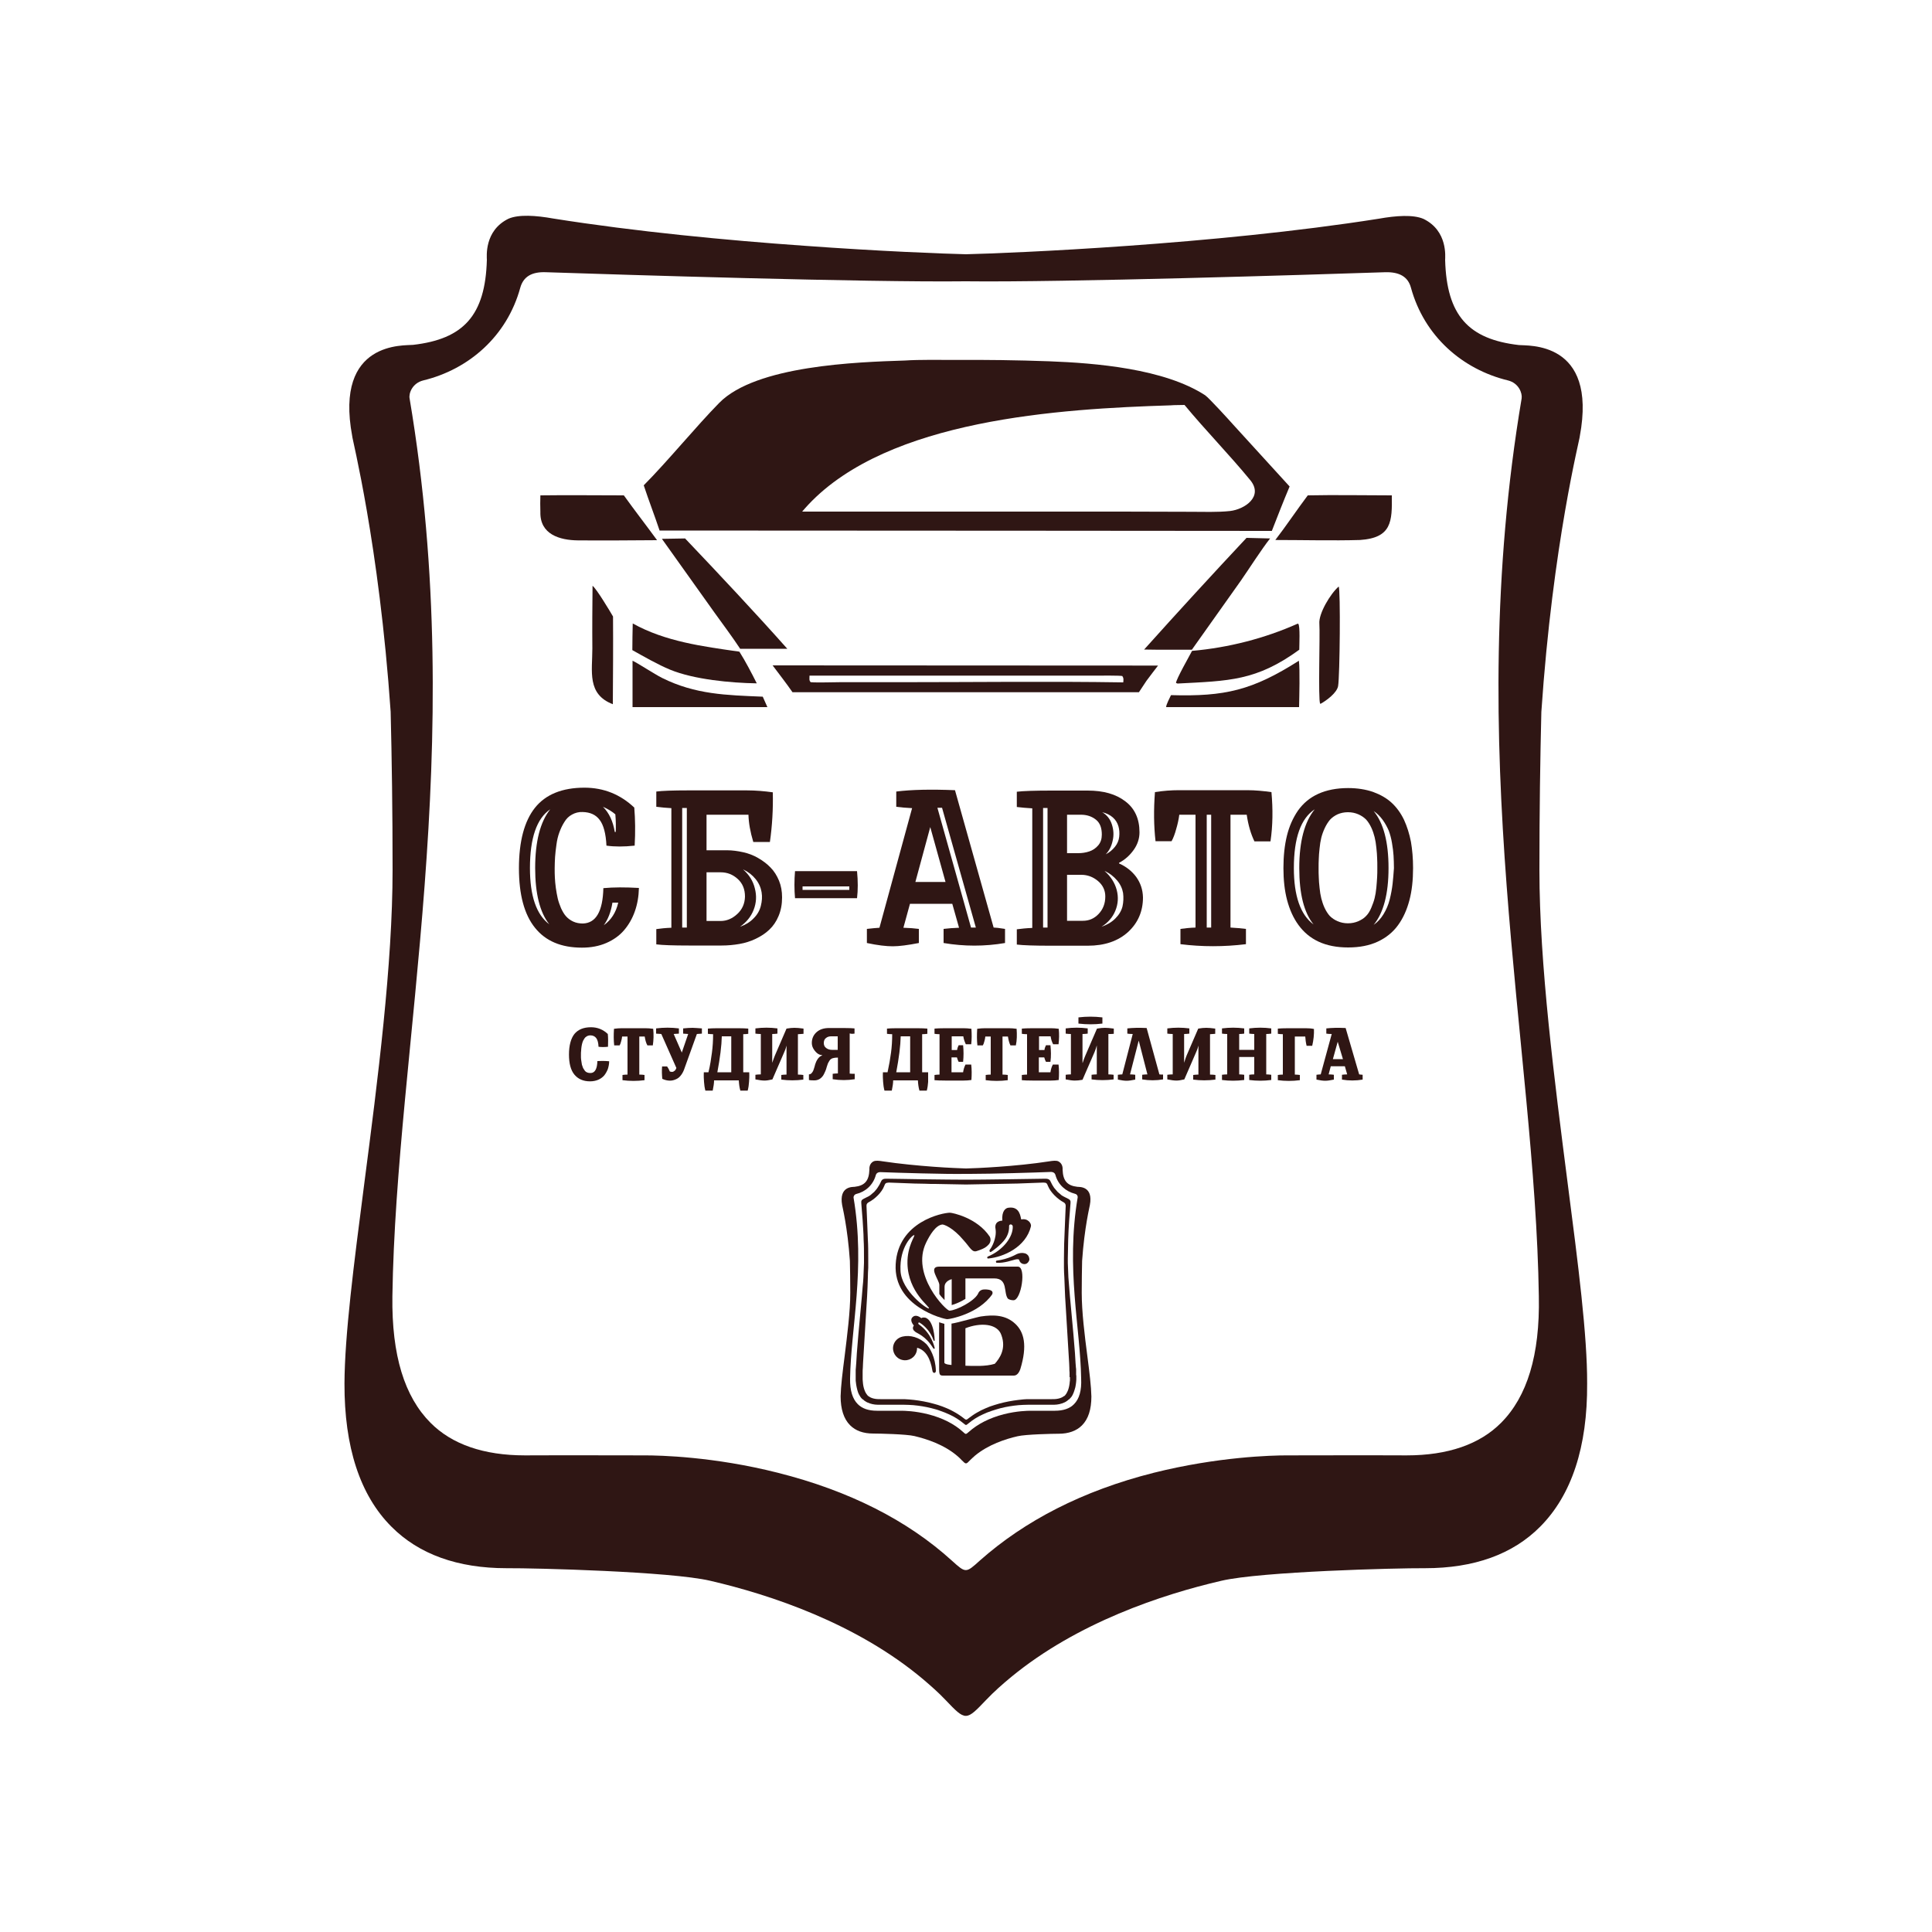
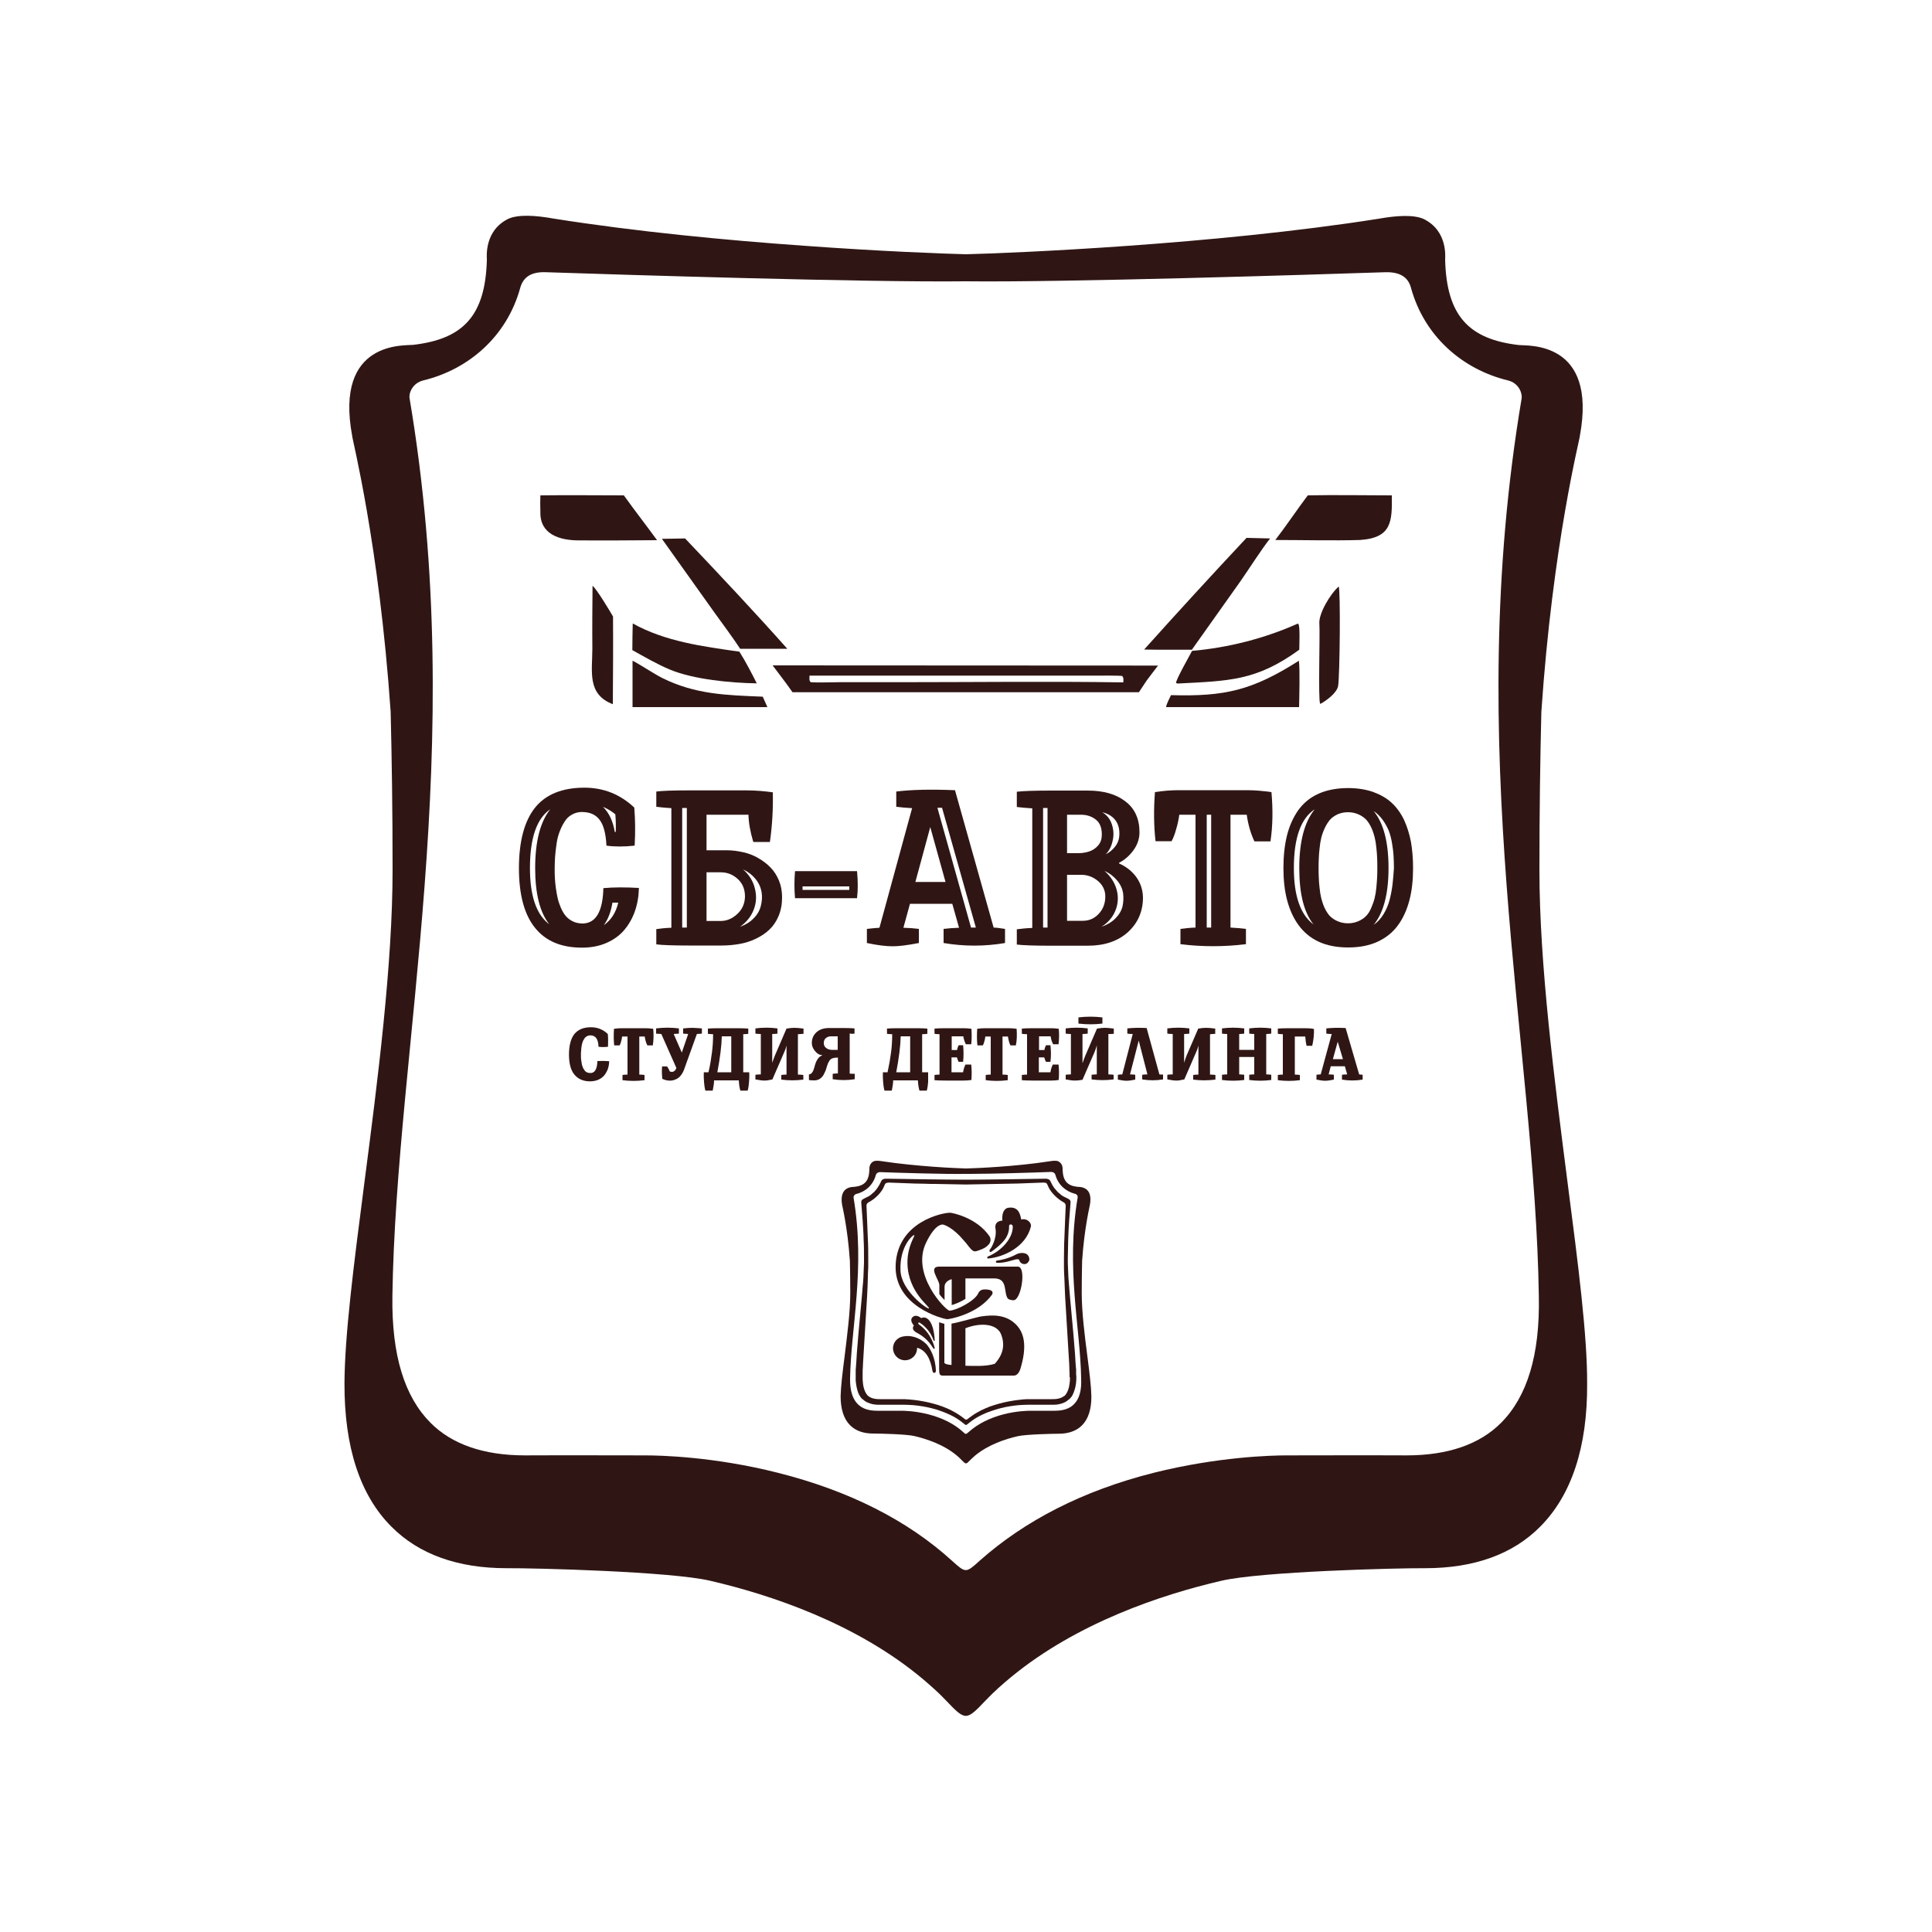
<svg xmlns="http://www.w3.org/2000/svg" version="1.1" id="Слой_1" x="0px" y="0px" viewBox="0 0 1000 1000" style="enable-background:new 0 0 1000 1000;" xml:space="preserve">
  <style type="text/css">
	.st0{fill:#2F1614;}
</style>
  <g>
    <g>
      <path class="st0" d="M309.2,549.2c-0.1,4.1-1.3,6.2-3.6,6.2c-0.6,0-1.2-0.1-1.7-0.3c-0.5-0.2-0.9-0.5-1.2-0.9    c-0.3-0.4-0.6-0.9-0.9-1.4c-0.2-0.6-0.4-1.1-0.6-1.7c-0.1-0.6-0.2-1.2-0.3-1.9c-0.1-0.7-0.2-1.3-0.2-1.8c0-0.5,0-1.1,0-1.6    c0-0.7,0-1.3,0.1-2c0-0.6,0.1-1.3,0.2-2.1c0.1-0.8,0.3-1.5,0.5-2.2c0.2-0.7,0.5-1.2,0.9-1.8c0.3-0.6,0.8-1,1.3-1.3    c0.5-0.3,1.2-0.5,1.9-0.5c1.3,0,2.3,0.5,3,1.4c0.7,0.9,1.1,2.4,1.2,4.5c1.4,0.2,3.1,0.2,4.9,0c0.1-2.4,0.1-4.6-0.1-6.6    c-2.4-2.3-5.3-3.5-8.7-3.5c-3.9,0-6.7,1.2-8.6,3.5c-1.8,2.3-2.8,5.9-2.8,10.6c0,4.6,0.9,8.1,2.8,10.4c1.9,2.3,4.6,3.5,8.1,3.5    c1.6,0,3-0.3,4.2-0.8c1.2-0.5,2.3-1.3,3.1-2.2c0.8-1,1.4-2.1,1.9-3.3c0.4-1.3,0.7-2.6,0.7-4.1C313,549.1,311,549.1,309.2,549.2z" />
      <path class="st0" d="M338.1,532.5c-1.4-0.2-2.8-0.3-4.2-0.3H322c-1.4,0-2.8,0.1-4.2,0.3c-0.2,3.1-0.2,5.9,0.1,8.6h2.8    c0.3-0.5,0.6-1.2,0.8-2.1c0.3-0.9,0.4-1.7,0.5-2.5h2.8v19.7c-1,0-1.9,0.1-2.6,0.2v2.7c3.8,0.5,7.6,0.5,11.4,0v-2.7    c-0.7-0.1-1.6-0.2-2.7-0.2v-19.7h2.8c0.3,1.9,0.7,3.4,1.4,4.6h2.8C338.3,538.4,338.4,535.5,338.1,532.5z" />
      <path class="st0" d="M358.5,532c-1.3,0-3,0.1-4.9,0.3v2.7c0.3,0,0.7,0.1,1.3,0.1c0.6,0,1.1,0.1,1.3,0.1l-3.3,9.6l-4.2-9.6    c0.2,0,0.7-0.1,1.3-0.1s1.1-0.1,1.4-0.1v-2.7c-3.9-0.5-7.9-0.5-11.8,0v2.7c0.3,0,0.8,0.1,1.4,0.1c0.6,0,1.1,0.1,1.3,0.1l7.8,17.6    l-0.1,0.2c-0.2,0.5-0.4,0.9-0.8,1.2c-0.3,0.3-0.7,0.5-1.1,0.6c-0.5,0-0.9,0-1.4-0.2c-0.4-1-0.9-1.9-1.4-2.6h-2.6    c-0.2,2.2-0.1,4.3,0.1,6.4c1.1,0.5,2.1,0.8,3.2,0.9c1.1,0.1,2.1,0,3.2-0.4s2-0.9,2.8-1.8s1.5-2,2-3.3l6.7-18.6    c0.3,0,0.7-0.1,1.3-0.1c0.6,0,1-0.1,1.3-0.1v-2.7C361.4,532.2,359.8,532,358.5,532z" />
      <path class="st0" d="M387.8,555h-3.1v-19.7c1,0,1.9-0.1,2.6-0.2v-2.7c-1.2-0.1-3-0.2-5.4-0.2h-10.4c-2.4,0-4.1,0.1-5.1,0.2v2.7    c0.8,0.1,1.7,0.2,2.7,0.2c0,3.3-0.2,6.5-0.6,9.5c-0.4,3.1-0.9,6.5-1.8,10.2h-2.4c-0.1,1.9,0,3.6,0.1,5c0.1,1.5,0.3,3,0.7,4.5h3.8    c0.4-2,0.7-3.8,0.7-5.3h12.8c0.1,1.8,0.3,3.6,0.8,5.3h3.8c0.4-1.5,0.6-3,0.7-4.5C387.8,558.7,387.9,557,387.8,555z M378.5,555    h-7.2c1.4-7.5,2.2-13.7,2.3-18.6h4.9V555z" />
      <path class="st0" d="M415.9,535.1v-2.7c-2-0.3-3.6-0.4-4.7-0.4c-1.1,0-2.4,0.1-4.1,0.4l-6,13.9c-0.3,0.6-0.7,1.9-1.4,3.8h0v-14.9    c1.1,0,2-0.1,2.7-0.2v-2.7c-3.8-0.5-7.6-0.5-11.4,0v2.7c0.8,0.1,1.7,0.2,2.8,0.2v20.9c-1,0-2,0.1-2.8,0.2v2.4    c2,0.4,3.6,0.6,4.7,0.6c1.1,0,2.4-0.2,4.1-0.6l6.2-14.3c0.4-0.8,0.8-1.9,1.1-3.2h0v15c-1.1,0-2,0.1-2.7,0.2v2.4    c3.8,0.5,7.6,0.5,11.4,0v-2.4c-0.8-0.1-1.7-0.2-2.8-0.2v-20.9C414.1,535.2,415.1,535.2,415.9,535.1z" />
      <path class="st0" d="M442.3,535v-2.7c-1-0.1-2.9-0.2-5.7-0.2h-7.5c-2.7,0-4.8,0.7-6.4,2.1c-1.6,1.4-2.5,3.3-2.5,5.6    c0,0.9,0.2,1.9,0.7,2.8s1.1,1.7,1.9,2.4c0.8,0.7,1.7,1.1,2.7,1.1v0.2c-0.9,0.3-1.7,1-2.3,1.9c-0.6,0.9-1,1.8-1.3,2.8    c0,0.1-0.1,0.4-0.2,0.8c-0.1,0.4-0.2,0.8-0.3,1c-0.1,0.2-0.2,0.5-0.3,0.9c-0.1,0.4-0.3,0.7-0.4,0.9c-0.1,0.2-0.3,0.5-0.5,0.7    c-0.2,0.3-0.4,0.5-0.7,0.6s-0.5,0.2-0.8,0.2v2.9c0.9,0.2,1.9,0.2,2.9,0.2c1,0,1.9-0.3,2.6-0.7c0.5-0.3,0.9-0.7,1.3-1.1    c0.4-0.4,0.7-0.9,1-1.5c0.3-0.6,0.5-1.1,0.7-1.5c0.2-0.5,0.4-1,0.6-1.7c0,0,0,0,0-0.1c0.3-0.9,0.5-1.6,0.7-2.1    c0.2-0.4,0.5-1,0.9-1.6c0.4-0.6,1-1,1.7-1.2c0.7-0.2,1.5-0.3,2.6-0.3v8.2c-1,0-1.9,0.1-2.7,0.2v2.8c3.8,0.6,7.6,0.6,11.4,0v-2.8    c-0.7,0-1.6,0-2.6-0.1v-20.8C440.7,535.2,441.6,535.1,442.3,535z M433.5,543.4h-2.9c-1.1,0-2.1-0.3-2.9-0.9    c-0.9-0.6-1.3-1.5-1.3-2.6c0-1.1,0.3-2,1.1-2.6c0.7-0.6,1.6-0.9,2.6-0.9h3.5V543.4z" />
      <path class="st0" d="M480.4,555h-3.1v-19.7c1,0,1.9-0.1,2.7-0.2v-2.7c-1.2-0.1-3-0.2-5.4-0.2h-10.4c-2.4,0-4.1,0.1-5.1,0.2v2.7    c0.8,0.1,1.7,0.2,2.7,0.2c0,3.3-0.2,6.5-0.6,9.5c-0.4,3.1-1,6.5-1.8,10.2h-2.4c-0.1,1.9,0,3.6,0.1,5c0.1,1.5,0.3,3,0.7,4.5h3.8    c0.4-2,0.7-3.8,0.7-5.3h12.8c0.1,1.8,0.3,3.6,0.8,5.3h3.8c0.4-1.5,0.6-3,0.7-4.5C480.4,558.7,480.4,557,480.4,555z M471.1,555    h-7.2c1.4-7.5,2.2-13.7,2.3-18.6h4.9V555z" />
      <path class="st0" d="M499.8,550.9c-0.7,1.3-1.1,2.7-1.3,4.1h-6v-7.7h2.8c0.3,1.1,0.6,1.8,0.9,2.3h2.3c0.3-2.9,0.3-5.8,0-8.6h-2.3    c-0.4,0.8-0.7,1.6-0.8,2.5h-2.8v-7.1h6c0.2,1.4,0.7,2.8,1.3,4.1h2.8c0.3-2.5,0.3-5.2,0.1-8c-1.4-0.2-2.8-0.3-4.2-0.3h-9.1    c-2.8,0-4.7,0.1-5.8,0.2v2.7c0.7,0.1,1.6,0.2,2.6,0.2v20.9c-1,0-1.9,0.1-2.6,0.2v2.7c1,0.1,3,0.2,5.8,0.2h9.1    c1.5,0,2.9-0.1,4.2-0.3c0.2-2.8,0.2-5.5-0.1-8H499.8z" />
      <path class="st0" d="M526.2,532.5c-1.4-0.2-2.8-0.3-4.2-0.3H510c-1.4,0-2.8,0.1-4.2,0.3c-0.2,3.1-0.2,5.9,0.1,8.6h2.8    c0.3-0.5,0.6-1.2,0.8-2.1c0.3-0.9,0.4-1.7,0.5-2.5h2.8v19.7c-1,0-1.9,0.1-2.6,0.2v2.7c3.8,0.5,7.6,0.5,11.4,0v-2.7    c-0.7-0.1-1.6-0.2-2.7-0.2v-19.7h2.8c0.3,1.9,0.7,3.4,1.3,4.6h2.8C526.4,538.4,526.4,535.5,526.2,532.5z" />
      <path class="st0" d="M545,550.9c-0.7,1.3-1.1,2.7-1.3,4.1h-6v-7.7h2.8c0.3,1.1,0.6,1.8,0.9,2.3h2.3c0.4-2.9,0.3-5.8,0-8.6h-2.3    c-0.4,0.8-0.7,1.6-0.8,2.5h-2.8v-7.1h6c0.2,1.4,0.6,2.8,1.3,4.1h2.8c0.3-2.5,0.4-5.2,0.1-8c-1.4-0.2-2.8-0.3-4.2-0.3h-9.1    c-2.8,0-4.7,0.1-5.8,0.2v2.7c0.7,0.1,1.6,0.2,2.7,0.2v20.9c-1,0-1.9,0.1-2.7,0.2v2.7c1,0.1,3,0.2,5.8,0.2h9.1    c1.5,0,2.9-0.1,4.2-0.3c0.2-2.8,0.2-5.5-0.1-8H545z" />
      <path class="st0" d="M558.2,526.6v3.2c4.2,0.5,8.3,0.5,12.4,0v-3.2C566.4,526.1,562.3,526.1,558.2,526.6z M576.5,535.1v-2.7    c-2-0.3-3.6-0.4-4.6-0.4c-1.1,0-2.4,0.1-4.1,0.4l-6,13.9c-0.5,1.2-1,2.4-1.4,3.8h-0.1v-14.9c1,0,1.9-0.1,2.7-0.2v-2.7    c-3.8-0.5-7.6-0.5-11.4,0v2.7c0.8,0.1,1.6,0.2,2.7,0.2v20.9c-1.1,0-2,0.1-2.7,0.2v2.4c2,0.4,3.6,0.6,4.7,0.6c1.1,0,2.4-0.1,4-0.4    l6.3-14.5c0.4-1,0.8-2.1,1.1-3.3h0v15c-1,0-2,0.1-2.7,0.2v2.4c3.8,0.5,7.6,0.5,11.4,0v-2.4c-0.8-0.1-1.7-0.2-2.7-0.2v-20.9    C574.8,535.2,575.7,535.2,576.5,535.1z" />
      <path class="st0" d="M600.1,556.1l-6.6-24c-4-0.2-7.4-0.1-10,0.2v2.7c0.7,0.1,1.6,0.2,2.8,0.2l-5.4,20.9c-0.6,0-1.4,0.1-2.3,0.2    v2.5c1.9,0.4,3.4,0.6,4.5,0.6s2.6-0.2,4.5-0.6v-2.5c-0.7-0.1-1.6-0.2-2.7-0.2l4.5-17.5l4.5,17.5c-1,0-1.9,0.1-2.7,0.2v2.4    c3.6,0.6,7.2,0.6,10.8,0v-2.5C601.2,556.2,600.5,556.2,600.1,556.1z" />
      <path class="st0" d="M629,535.1v-2.7c-2-0.3-3.6-0.4-4.7-0.4c-1.1,0-2.4,0.1-4.1,0.4l-6,13.9c-0.3,0.6-0.7,1.9-1.3,3.8h0v-14.9    c1,0,1.9-0.1,2.7-0.2v-2.7c-3.8-0.5-7.6-0.5-11.4,0v2.7c0.8,0.1,1.7,0.2,2.8,0.2v20.9c-1,0-2,0.1-2.8,0.2v2.4    c2,0.4,3.6,0.6,4.7,0.6c1.1,0,2.4-0.2,4.1-0.6l6.2-14.3c0.4-0.8,0.8-1.9,1.1-3.2h0v15c-1,0-2,0.1-2.7,0.2v2.4    c3.8,0.5,7.6,0.5,11.5,0v-2.4c-0.8-0.1-1.7-0.2-2.8-0.2v-20.9C627.3,535.2,628.2,535.2,629,535.1z" />
      <path class="st0" d="M658,535v-2.7c-3.8-0.5-7.6-0.5-11.4,0v2.7c0.8,0.1,1.7,0.2,2.6,0.2v8.2h-7.8v-8.2c1,0,1.9-0.1,2.6-0.2v-2.7    c-3.8-0.5-7.6-0.5-11.5,0v2.7c0.8,0.1,1.7,0.2,2.7,0.2v20.9c-1,0-1.9,0.1-2.7,0.2v2.7c3.8,0.5,7.6,0.5,11.5,0v-2.7    c-0.8-0.1-1.7-0.2-2.6-0.2v-9h7.8v9c-1,0-1.9,0.1-2.6,0.2v2.7c3.8,0.5,7.6,0.5,11.4,0v-2.7c-0.8-0.1-1.7-0.2-2.6-0.2v-20.9    C656.3,535.2,657.2,535.1,658,535z" />
      <path class="st0" d="M675.7,532.2h-8.6c-2.8,0-4.6,0.1-5.7,0.2v2.7c0.8,0.1,1.6,0.2,2.6,0.2v20.9c-1,0-1.9,0.1-2.6,0.2v2.7    c3.8,0.5,7.6,0.5,11.4,0v-2.7c-0.8-0.1-1.7-0.2-2.6-0.2v-19.7h5.4c0.1,1.6,0.3,3.2,0.7,4.8h2.9c0.7-3,1-5.9,0.9-8.7    C678.8,532.3,677.3,532.2,675.7,532.2z" />
      <path class="st0" d="M703.5,556.1l-7-24c-4-0.2-7.3-0.1-10,0.2v2.7c0.7,0.1,1.6,0.2,2.8,0.2l-5.7,20.9c-0.6,0-1.3,0.1-2.2,0.2v2.5    c1.9,0.4,3.4,0.6,4.5,0.6c1.1,0,2.6-0.2,4.5-0.6v-2.5c-0.7-0.1-1.6-0.2-2.7-0.2l1.1-4.2h7.3l1.2,4.2c-1,0-1.9,0.1-2.7,0.2v2.5    c3.6,0.6,7.2,0.6,10.7,0v-2.5C704.5,556.2,703.8,556.2,703.5,556.1z M689.9,548.2l2.5-9l2.7,9H689.9z" />
    </g>
    <g>
      <path class="st0" d="M499.7,672.3v-10.6h14.9c7.3,0,4.7,7.5,7.1,10.5c0.8,0.6,2,0.8,2.9,0.8c4,0,6.8-17.4,2.2-17.4h-40.7    c-5.9,0,0.1,6.9,0.1,9.5c0,1.8,0,2.9,0,4.7c0.8,1.2,1.8,2.2,2.7,3.1c0-2.7,0-4.7,0-6.8c0-3.2,3.7-4,3.7-4v13.4    C494.5,675,497.5,673.7,499.7,672.3z" />
      <path class="st0" d="M525.5,685.2c-4.9-4.6-11.1-4.8-17.8-3.8c-1.6,0.2-12.6,3.4-15.2,3.7v21.4c0,0-3.6-0.2-3.7-1.2v-20.1    c-0.7-0.2-1.6-0.4-2.7-0.8c0,7.6-0.1,15.3,0,24.3c0,3.1,0.5,3.3,2.2,3.3h36.5c1.9,0,2.9-2.2,3.3-3.3    C531.9,696.3,530,689.4,525.5,685.2z M514.9,705.9c-4.8,1.5-11.3,1.1-15.2,1c0,0,0-2.7,0-19.4c7.6-3,16.5-2.6,18.6,3.5    C521,698.3,517.2,703.3,514.9,705.9z" />
      <path class="st0" d="M509.6,667.4c-2.6,0-3.2,1.9-3.4,2.3c-2,3.8-11,8.5-14.7,8.7c-1.7,0.2-20.3-18.6-12.1-35.3    c1.8-3.7,4.9-9,8.4-9.3c0.8,0,5.4,1.5,11,8.2c3.3,3.6,4.3,6.5,6.9,5.5c1.2-0.4,4.2-1.3,5.8-3.1c2.1-2,0.8-4.3,0.8-4.3    c-6.6-9.9-19.5-12.4-20.6-12.4c-3.9,0-26.9,4.6-28.1,26.7c-1.2,21.8,24.8,28.4,26.7,28.4c1.4,0,16.2-2.7,23.3-12.9    C513.4,670,515.3,667.4,509.6,667.4z M480.8,677.2c-0.7,0.7-14.3-9.1-14.7-19.5c-0.6-12.4,6.3-18.6,7.1-18.4    c0.7,0.2-3.7,5.6-3.5,14.7C470,668.9,481.6,676.5,480.8,677.2z" />
      <path class="st0" d="M467.2,691.8c-2.3,0.5-4.2,2.2-4.8,4.6c-0.8,3.3,1.2,6.7,4.6,7.5c3.3,0.8,6.7-1.2,7.5-4.6    c0.1-0.6,0.2-1.1,0.2-1.7c4.5,1.2,6.9,5.6,7.9,11.8c0.2,1.7,1.9,1.5,1.8,0c-0.2-6.9-3.1-11.7-4.9-13.7    C475.8,692.1,471,690.9,467.2,691.8z" />
      <path class="st0" d="M531,648.9c-0.2-0.1-2.1-0.9-4.7,0.2c-0.1,0-4.2,2.6-10.4,3.4c-0.6,0.1-0.5,1.1,0,1.1    c3.8,0.3,8.3-1.4,9.7-1.7c1-0.2,1.8-0.2,1.9,0.2c0,0.2,0.1,0.4,0.2,0.5c0.4,1.2,1.5,1.5,1.8,1.6c2.2,0.6,3.2-1.5,3.3-2.2    C532.8,651.6,532.8,649.8,531,648.9z" />
      <path class="st0" d="M528.6,631.2c-0.4-0.9-0.5-6.9-6.5-6.1c-1.6,0.1-3.7,1.7-3.3,6.7c0,0-4.4-0.1-3.5,4.4    c0.7,4.7-2.1,9.6-2.8,10.4c-0.7,0.7-0.2,1.7,0.4,1.4c0.6-0.3,5.3-3.7,7.4-6.7c1.3-1.9,2.1-4.1,2-6.7c0-1.2,1.8-1.1,1.9,0.2    c0.2,5.3-4.8,12.2-12.9,15.6c-0.5,0.2-0.4,1.1,0.2,1c7.9-0.7,19.5-5.9,22.1-16.6C534,633.2,531.9,630.4,528.6,631.2z" />
      <path class="st0" d="M476,684.6c3.1,1.9,5.9,5.3,7.1,8.9c0.2,0.8,0.7,0.5,0.7,0.3c0-0.8-0.4-10-4.6-11.7c-0.3-0.1-1.7-0.4-2.3,0.2    c-0.2-0.1-2.8-2.5-4.7-0.4c-1.4,1.5,0.4,3.7,0.8,4.2c-1.1,1.5-0.1,2.6,0.7,3.2c1,0.9,5.3,2,9.3,8.5c0.4,0.6,0.9,0.3,0.8-0.1    c-0.1-0.2-1.4-7.4-8.2-12.2C475,685.1,475.4,684.2,476,684.6z" />
      <path class="st0" d="M562.8,701.8c-1.4-10.7-2.9-22.8-2.9-32.7c0-6.2,0.1-11.6,0.2-16.5c1.2-17.4,4-28.5,4-28.8    c1.9-10-5.5-9.4-6.4-9.5c-5.3-0.6-7.5-3.1-7.7-8.9c0-0.3,0.3-3-2.2-4.3c-1.1-0.5-2.9-0.3-4.7,0c-17.3,2.7-38.2,3.6-43.1,3.7h0    c-2.4-0.1-8.9-0.3-16.9-0.9c-8-0.6-17.6-1.5-26.2-2.8c-1.8-0.3-3.6-0.5-4.7,0c-2.5,1.2-2.2,4-2.2,4.3c-0.2,5.8-2.4,8.3-7.7,8.9    c-0.8,0.1-8.2-0.5-6.4,9.5c0,0.3,2.8,11.3,4,28.8c0.1,4.9,0.2,10.3,0.2,16.5c0,9.9-1.6,22-2.9,32.7c-1.1,8.5-2,15.9-2.1,20.9    c0,6.6,1.6,11.7,4.9,15c2.9,2.9,6.9,4.3,12,4.3h0.1c2.9,0,17.1,0.3,21.2,1.3c6.3,1.5,15.3,4.4,22.2,10.3c0.8,0.7,1.6,1.4,2.3,2.2    c2.2,2.2,2.2,2.2,4.3,0c0.8-0.8,1.7-1.6,2.6-2.4c6.9-5.7,15.8-8.6,22-10c4.1-1,18.3-1.3,21.2-1.3h0.1c5.1,0,9.2-1.5,12-4.3    c3.3-3.3,4.9-8.3,4.9-15C564.8,717.7,563.9,710.3,562.8,701.8z M555.9,726.8c-2.2,2.3-5.6,3.4-9.9,3.4h0c-3,0-11.8,0-12.2,0h-0.3    c-1.6,0-7.2,0.1-13.9,1.8c-7.4,1.9-13.5,5-18.2,9.2c-1.5,1.3-1.5,1.3-2.9,0c-4.6-4.2-10.7-7.3-18.2-9.2    c-6.7-1.7-12.3-1.8-13.9-1.8h-0.3c-0.4,0-9.2,0-12.2,0h0c-4.3,0-7.6-1.1-9.9-3.4c-2.7-2.7-4.1-7-4-13.2c0.4-26.2,8-57,1.8-93.7    c-0.1-0.5,0.3-1.6,1.4-1.9c4.7-1.1,8.7-4.6,10.1-9.7c0.3-1.1,1.2-1.7,2.7-1.6c7.9,0.3,33.4,1.1,43.8,0.9h0c0.7,0,1.5,0,2.3,0    c11.4,0,34.1-0.7,41.5-1c1.5-0.1,2.4,0.5,2.7,1.6c1.4,5.1,5.4,8.5,10.1,9.7c1.2,0.3,1.5,1.3,1.4,1.9c-6.2,36.7,1.4,67.6,1.8,93.7    C559.9,719.8,558.6,724.1,555.9,726.8z" />
      <path class="st0" d="M557,711.6l0-1.3l0-1.2c0-0.4,0-0.8-0.1-1.2l-0.2-2.5c-0.1-1.7-0.2-3.3-0.3-5c-0.1-1.7-0.3-3.3-0.4-4.9    l-0.4-4.9l-0.9-9.8l-0.9-9.8c-0.1-1.6-0.3-3.3-0.4-4.9c-0.1-1.6-0.3-3.3-0.4-4.9c0-0.8-0.1-1.6-0.1-2.5s-0.1-1.6-0.1-2.5l-0.1-2.5    l0-0.6l0-0.3v-0.3l0-1.2c0.1-3.3,0.1-6.6,0.2-9.9c0.1-1.6,0.1-3.3,0.2-4.9l0.3-4.9l0.2-2.5l0.2-2.5c0.1-1.3,0.2-2.6,0.3-3.9    c0.1-1.1-0.1-1.7-1.4-2.3c-0.2-0.1-0.8-0.4-0.8-0.4l-0.8-0.4l-0.8-0.4l-0.8-0.5l-0.7-0.6l-0.7-0.6l-0.7-0.6l-0.6-0.7l-0.6-0.7    l-0.6-0.7l-0.5-0.8l-0.5-0.8l-0.4-0.8c0,0-0.3-0.6-0.4-0.8c-0.6-1.5-1.9-1.5-3-1.5c-6.9,0.1-31.8,0.5-40.9,0.5h0    c-4.6,0-13.1-0.1-21.3-0.2c-8.2-0.1-16.2-0.3-19.6-0.3c-1.2,0-2.4,0-3,1.5c-0.1,0.2-0.4,0.8-0.4,0.8l-0.4,0.8l-0.5,0.8l-0.5,0.8    l-0.5,0.7l-0.6,0.7l-0.6,0.7l-0.7,0.6l-0.7,0.6l-0.7,0.6l-0.8,0.5l-0.8,0.4l-0.8,0.4c0,0-0.6,0.3-0.8,0.4    c-1.3,0.6-1.5,1.2-1.4,2.3c0.1,1.3,0.2,2.6,0.3,3.9l0.2,2.5l0.2,2.5l0.3,4.9c0.1,1.6,0.2,3.3,0.2,4.9c0.2,3.3,0.2,6.6,0.2,9.9    l0,1.2c0,0.1,0,0.2,0,0.3l0,0.3l0,0.6l-0.1,2.5c0,0.8-0.1,1.6-0.1,2.5s-0.1,1.6-0.1,2.5c-0.1,1.6-0.2,3.3-0.4,4.9    c-0.1,1.6-0.3,3.3-0.4,4.9l-0.9,9.8l-0.9,9.8l-0.4,4.9c-0.1,1.7-0.3,3.3-0.4,4.9c-0.1,1.6-0.2,3.3-0.3,5l-0.2,2.5    c0,0.4-0.1,0.8-0.1,1.2l0,1.2l0,1.3l0,0.6v0.3l0,0.3c0,0.4,0,0.8,0,1.3c0,0.4,0,0.9,0.1,1.3c0.1,0.9,0.2,1.8,0.4,2.6    c0.2,0.9,0.4,1.8,0.7,2.6c0.3,0.9,0.8,1.7,1.3,2.5c0.3,0.4,0.6,0.8,1,1.1l0,0c0,0,0,0,0.1,0.1l0.1,0l0.1,0.1    c0.1,0.1,0.1,0.1,0.3,0.2l0.3,0.3c0.1,0.1,0.2,0.2,0.3,0.2c0.8,0.6,1.7,1,2.6,1.3c0.9,0.3,1.8,0.5,2.7,0.6s1.8,0.1,2.7,0.1l2.5,0    l4.9,0l4.9,0c1.6,0,3.2,0.1,4.8,0.2c3.2,0.3,6.4,0.8,9.5,1.6c1.6,0.4,3.1,0.8,4.6,1.4c1.5,0.5,3,1.1,4.5,1.8    c2.7,1.2,5.2,2.8,7.5,4.7c1.2,1,1.2,1,2.4,0c2.3-1.9,4.8-3.5,7.5-4.7c1.5-0.7,2.9-1.3,4.5-1.8c1.5-0.5,3.1-1,4.6-1.4    c3.1-0.8,6.3-1.3,9.5-1.6c1.6-0.1,3.2-0.2,4.8-0.2l4.9,0l4.9,0l2.5,0c0.9,0,1.8,0,2.6-0.1c0.9-0.1,1.8-0.3,2.7-0.6    c0.9-0.3,1.8-0.7,2.6-1.3c0.1-0.1,0.2-0.2,0.3-0.2l0.3-0.3c0.1-0.1,0.2-0.2,0.3-0.2l0.1-0.1l0.1,0c0.1-0.1,0,0,0.1-0.1l0,0    c0.4-0.4,0.7-0.8,1-1.1c0.6-0.8,1-1.7,1.3-2.5c0.3-0.9,0.6-1.8,0.8-2.6c0.2-0.9,0.3-1.8,0.4-2.6c0-0.4,0.1-0.9,0.1-1.3    c0-0.4,0-0.9,0-1.3v-0.7L557,711.6z M553.8,712.8c0,0.4,0,0.8,0,1.2c0,0.4,0,0.8-0.1,1.2c-0.1,1.5-0.4,3-0.9,4.4    c-0.3,0.7-0.6,1.3-0.9,1.8c-0.2,0.3-0.4,0.5-0.6,0.8l0,0c0,0,0,0,0,0l0,0l-0.1,0.1c-0.1,0.1-0.2,0.2-0.2,0.2l-0.2,0.1    c-0.1,0-0.1,0.1-0.2,0.1c-1,0.8-2.4,1.2-3.8,1.4c-0.7,0.1-1.5,0.1-2.3,0.1l-2.5,0l-4.9,0l-4.9,0c-1.7,0-3.4,0.2-5.1,0.4    c-3.3,0.4-6.6,1-9.9,1.9c-1.6,0.4-3.2,1-4.8,1.5c-1.6,0.6-3.1,1.3-4.6,2c-1.5,0.8-3,1.6-4.4,2.6c-0.6,0.4-1.2,0.9-1.8,1.3    c-1.5,1.2-1.5,1.2-3,0c-0.6-0.5-1.2-0.9-1.8-1.3c-1.4-1-2.9-1.8-4.4-2.6c-1.5-0.8-3.1-1.4-4.6-2c-1.6-0.6-3.2-1.1-4.8-1.5    c-3.2-0.9-6.6-1.5-9.9-1.9c-1.7-0.2-3.3-0.3-5-0.4l-5,0l-4.9,0l-2.5,0c-0.8,0-1.5,0-2.3-0.1c-1.5-0.2-2.8-0.6-3.8-1.4    c-0.1,0-0.1-0.1-0.2-0.1l-0.1-0.1c-0.1,0-0.1-0.1-0.2-0.2l-0.1-0.1l0,0c0,0,0,0,0,0l0,0c-0.2-0.2-0.4-0.5-0.6-0.8    c-0.4-0.6-0.7-1.2-0.9-1.8c-0.5-1.3-0.8-2.8-0.9-4.4c0-0.4-0.1-0.8-0.1-1.2c0-0.4,0-0.8,0-1.2v-0.6l0-0.6l0-1.2    c0-0.8,0-1.6,0.1-2.4l0.1-2.4c0.1-1.6,0.2-3.3,0.3-4.9c0.2-3.3,0.4-6.6,0.6-9.9l0.6-9.9c0.1-1.7,0.2-3.3,0.3-4.9    c0.1-1.7,0.2-3.3,0.3-4.9c0.2-3.3,0.3-6.6,0.4-9.9c0-1.7,0.1-3.3,0.2-5l0-2.5l0-0.6l0-0.3v-0.3l0-1.2c0-3.3,0-6.6-0.2-9.9    c-0.1-1.7-0.1-3.3-0.2-5l-0.2-5c-0.1-2.4-0.2-4.7-0.3-7.1c0-0.5-0.1-1.3,1.1-2c3.1-1.6,6.8-5,8.1-8.5c0.5-1.3,0.7-1.6,2.4-1.7    c0.7,0,2.7,0.1,2.7,0.1l5.3,0.2l5.3,0.2l5.3,0.1c1.8,0.1,3.6,0.1,5.3,0.1l5.3,0.1l10.7,0.2h0l10.7-0.2l5.3-0.1    c1.8,0,3.6-0.1,5.3-0.1l5.3-0.1l5.3-0.2l5.4-0.2c0,0,2-0.1,2.7-0.1c1.7,0,1.9,0.4,2.4,1.7c1.4,3.5,5.1,6.9,8.1,8.5    c1.1,0.6,1.1,1.5,1.1,2c-0.1,2.4-0.2,4.7-0.3,7.1l-0.2,5c-0.1,1.7-0.1,3.3-0.2,5c-0.2,3.3-0.1,6.6-0.2,9.9l0,1.2v0.3l0,0.3l0,0.6    l0,2.5c0,1.6,0.1,3.3,0.2,5c0.1,3.3,0.3,6.6,0.4,9.9c0.1,1.6,0.2,3.3,0.3,4.9c0.1,1.6,0.2,3.3,0.3,4.9l0.6,9.9    c0.2,3.3,0.4,6.6,0.6,9.9c0.1,1.6,0.2,3.3,0.3,4.9l0.1,2.4c0,0.8,0,1.6,0.1,2.4l0,1.2l0,0.6V712.8z" />
    </g>
    <g>
      <path class="st0" d="M312.3,459.7c-0.3,12-3.8,18.1-10.6,18.3c-1.8,0-3.5-0.3-5-1s-2.7-1.6-3.7-2.7c-1-1.1-1.8-2.5-2.6-4.2    c-0.7-1.7-1.3-3.3-1.7-5c-0.4-1.7-0.7-3.5-1-5.5c-0.3-2-0.4-3.8-0.5-5.3c-0.1-1.5-0.1-3.2-0.1-4.9c0-2,0.1-3.9,0.2-5.8    c0.1-1.9,0.4-4,0.7-6.3c0.3-2.4,0.8-4.5,1.5-6.4c0.7-1.9,1.5-3.7,2.6-5.4c1-1.7,2.3-3,4-3.9c1.6-0.9,3.5-1.4,5.5-1.3    c3.9,0.1,6.8,1.4,8.8,4.1c2,2.6,3.2,7.1,3.5,13.3c4.2,0.6,9.1,0.6,14.6,0c0.4-7.1,0.3-13.7-0.2-19.7c-7.2-6.8-15.8-10.3-25.8-10.3    c-11.5,0-20.1,3.5-25.6,10.4c-5.5,6.9-8.3,17.4-8.3,31.3c0,13.7,2.8,24,8.3,30.8c5.5,6.9,13.6,10.3,24.3,10.3    c4.7,0,8.9-0.8,12.6-2.4c3.7-1.6,6.8-3.8,9.2-6.6c2.4-2.8,4.3-6.1,5.6-9.8c1.3-3.7,2-7.7,2.1-12.1    C323.7,459.2,317.6,459.2,312.3,459.7z M318.5,421.5c0.3,3.4,0.3,6.4,0.2,9.1h-0.5c-0.9-5.5-2.9-9.8-6.1-13    C314.8,418.8,316.9,420.1,318.5,421.5z M284.3,478.4c-6.7-5-10-14.7-10-29.1c0-15.5,3.5-25.7,10.5-30.4    c-5.2,6.5-7.8,16.7-7.8,30.4C277,462.5,279.4,472.2,284.3,478.4z M312.5,478.9c2.2-3,3.7-6.8,4.5-11.7h3    C318.8,472.4,316.3,476.2,312.5,478.9z" />
      <path class="st0" d="M403.2,455.8c-1.1-2.6-2.5-4.9-4.4-6.8c-1.8-1.9-4-3.5-6.4-4.9s-5-2.4-7.8-3c-2.7-0.6-5.5-1-8.3-1h-10.6    v-18.4h21.7c0.1,4.1,0.9,8.8,2.5,14.1h8.6c1.2-8.4,1.7-17,1.5-25.7c-4.3-0.6-8.8-1-13.5-1h-30.1c-8.1,0-13.7,0.2-16.7,0.6v7.9    c2.1,0.3,4.8,0.5,7.8,0.7v61.9c-3,0.1-5.7,0.4-7.8,0.7v7.9c3.1,0.4,8.7,0.6,16.8,0.6h17c3.2,0,6.3-0.3,9.2-0.8    c2.9-0.5,5.8-1.4,8.5-2.7c2.7-1.3,5-2.8,7-4.7c2-1.9,3.6-4.2,4.8-7.1c1.2-2.9,1.8-6,1.8-9.6C404.8,461.3,404.3,458.5,403.2,455.8z     M355.5,480.1h-2.4v-61.9h2.4V480.1z M381.6,473.1c-2.6,2.4-5.5,3.6-8.6,3.6h-7.3v-25.2h7.3c3.5,0,6.4,1.2,8.9,3.5    c2.5,2.3,3.7,5.3,3.7,9.1C385.5,467.7,384.2,470.7,381.6,473.1z M393.8,468.9c-0.6,2.4-1.8,4.5-3.7,6.4c-1.9,2-4.3,3.4-7.1,4.4    c3.3-2.3,5.7-5.2,7.1-8.8c1.4-3.6,1.6-7.3,0.6-11.1c-0.9-3.8-3-7.1-6.1-9.8c2.6,1.2,4.8,2.9,6.5,5c1.7,2.1,2.7,4.4,3.1,6.8    S394.4,466.5,393.8,468.9z" />
      <path class="st0" d="M443.6,450.9h-32.1c-0.4,4.8-0.4,9.5,0,14h32.1C444.1,460.7,444.1,456.1,443.6,450.9z M439.6,460.6h-24.2    v-1.8h24.2V460.6z" />
      <path class="st0" d="M514.3,480.1l-20-71.1c-12.4-0.5-22.5-0.3-30.4,0.7v7.9c2.1,0.3,4.9,0.5,8.2,0.7l-16.9,61.9    c-1.7,0.1-3.8,0.3-6.5,0.6v7.3c5.6,1.2,10.1,1.7,13.4,1.7c3.3,0,7.8-0.6,13.5-1.7v-7.3c-2.2-0.3-4.9-0.5-8-0.6l3.4-12.4h21.9    l3.5,12.4c-2.9,0.1-5.6,0.3-8,0.6v7.3c10.6,1.8,21.3,1.8,31.8,0v-7.3C517.1,480.3,515.2,480.1,514.3,480.1z M473.8,456.5l7.7-28.4    l7.9,28.4H473.8z M502.6,480.1l-17.4-62h2.4l17.5,62H502.6z" />
      <path class="st0" d="M588.1,453.9c-2.3-3.1-5.3-5.4-8.9-7v-0.3c3.1-1.6,5.6-3.9,7.6-6.7s3-5.9,3-9.1c0-6.9-2.4-12.3-7.3-16    c-4.9-3.8-11.4-5.6-19.5-5.6h-18.7c-8.7,0-14.8,0.2-18,0.6v7.9c2.3,0.3,5,0.5,8,0.7v61.9c-3,0.1-5.7,0.4-8,0.7v7.9    c3.2,0.4,9.1,0.6,17.6,0.6h19.1c8.8,0,15.7-2.4,20.9-7.1c5.1-4.7,7.7-10.7,7.7-17.9C591.5,460.4,590.3,457,588.1,453.9z     M542.2,480.1h-2.3v-61.9h2.3V480.1z M576,423.1c1.5,1.3,2.4,2.9,2.9,4.6s0.6,3.5,0.4,5.4c-0.2,1.8-0.9,3.6-2.2,5.2    s-2.8,2.9-4.8,3.9c1.8-1.8,3-4.2,3.6-7c0.7-2.9,0.5-5.7-0.4-8.5c-0.9-2.8-2.6-4.9-5-6.3C572.7,420.9,574.5,421.8,576,423.1z     M552.3,421.7h7.2c3.1,0,5.7,0.9,7.8,2.6s3,4.3,3,7.7c0,2.2-0.6,4.1-1.9,5.6c-1.3,1.5-2.8,2.5-4.6,3.1s-3.7,0.9-5.8,0.9h-5.7    V421.7z M560.5,476.6h-8.2v-23.8h7.4c3.2,0,6.1,1.1,8.6,3.2c2.5,2.1,3.8,4.8,3.8,8c0,3.7-1.2,6.7-3.5,9.1    C566.3,475.5,563.6,476.6,560.5,476.6z M581,469.2c-0.6,2.3-1.8,4.3-3.7,6.2c-1.9,1.9-4.3,3.3-7.2,4.3c3.4-2.1,5.8-4.9,7.2-8.3    c1.4-3.4,1.7-7,0.7-10.8c-1-3.7-3.1-7-6.3-9.8c2.7,1.2,4.8,2.9,6.5,4.9c1.7,2,2.7,4.2,3.1,6.5C581.6,464.6,581.5,466.9,581,469.2z    " />
      <path class="st0" d="M658.1,410c-4.2-0.6-8.4-1-12.6-1h-35.2c-4,0-8.2,0.3-12.5,1c-0.7,9.1-0.6,17.5,0.3,25.4h8.3    c0.9-1.6,1.7-3.7,2.4-6.3c0.8-2.7,1.3-5.1,1.6-7.4h8.4v58.4c-3,0.1-5.6,0.4-7.8,0.7v7.9c11.2,1.4,22.5,1.4,33.9,0v-7.9    c-2.2-0.3-4.9-0.5-8-0.7v-58.4h8.4c0.8,5.5,2.2,10.1,4,13.8h8.3C658.8,427.4,658.9,418.9,658.1,410z M626.9,480.1h-2.3v-58.4h2.3    V480.1z" />
      <path class="st0" d="M730.3,435.7c-0.8-4.1-2-7.9-3.6-11.4c-1.7-3.5-3.8-6.4-6.4-8.8c-2.6-2.4-5.8-4.2-9.6-5.6    c-3.8-1.3-8.1-2-12.9-2c-5.9,0-11.1,1-15.5,3c-4.4,2-7.8,4.9-10.5,8.7c-2.6,3.8-4.5,8.1-5.7,13c-1.2,4.9-1.8,10.5-1.8,16.7    c0,6.1,0.6,11.7,1.9,16.6c1.3,4.9,3.2,9.2,5.9,12.9s6.1,6.6,10.4,8.6c4.3,2,9.4,3,15.3,3c5.9,0,11-1,15.3-3    c4.3-2,7.8-4.8,10.5-8.5c2.7-3.7,4.6-8,5.9-12.9c1.3-4.9,1.9-10.5,1.9-16.7C731.4,444.3,731,439.8,730.3,435.7z M679.9,478.5    c-6.8-5-10.2-14.8-10.2-29.2c0-15.6,3.6-25.7,10.8-30.4c-5.3,6.5-8,16.6-8,30.4C672.5,462.6,674.9,472.3,679.9,478.5z     M707.1,474.1c-1,1.1-2.4,2-4,2.7c-1.6,0.7-3.4,1.1-5.4,1.1c-2,0-3.8-0.4-5.4-1.1c-1.6-0.7-2.9-1.6-4-2.7c-1-1.1-1.9-2.5-2.7-4.2    c-0.8-1.7-1.3-3.4-1.7-4.9c-0.4-1.6-0.7-3.4-0.9-5.5c-0.2-2.1-0.4-3.8-0.4-5.3c-0.1-1.4-0.1-3-0.1-4.8s0-3.5,0.1-4.9    c0-1.5,0.2-3.2,0.4-5.3c0.2-2.1,0.5-4,0.9-5.6c0.4-1.6,1-3.3,1.8-5c0.8-1.7,1.7-3.1,2.7-4.3c1-1.1,2.4-2.1,3.9-2.8    c1.6-0.7,3.4-1.1,5.4-1.1s3.8,0.4,5.4,1.1c1.6,0.7,2.9,1.6,4,2.7c1,1.1,1.9,2.5,2.7,4.2c0.8,1.7,1.3,3.4,1.7,4.9    c0.4,1.6,0.7,3.4,0.9,5.5c0.2,2.1,0.4,3.9,0.4,5.3c0.1,1.5,0.1,3.1,0.1,5c0,1.8,0,3.5-0.1,5s-0.2,3.2-0.4,5.3    c-0.2,2.1-0.5,3.9-0.9,5.5c-0.4,1.6-1,3.2-1.7,4.9S708.2,473,707.1,474.1z M720.8,457.5c-0.3,2.6-0.8,5.3-1.5,8.1    c-0.7,2.8-1.8,5.3-3.2,7.6c-1.4,2.3-3.1,4.1-5.1,5.5c5.1-6.2,7.7-16,7.7-29.4c0-13.5-2.6-23.3-7.7-29.5c1.8,1.2,3.3,2.7,4.7,4.6    c1.3,1.8,2.3,3.7,3.1,5.5c0.7,1.9,1.3,4,1.7,6.5c0.4,2.4,0.7,4.6,0.8,6.5c0.1,1.9,0.2,4.1,0.2,6.5    C721.3,452.1,721.1,454.9,720.8,457.5z" />
    </g>
    <path class="st0" d="M811.4,612.3c-6.8-53-14.6-113-14.6-162c0-30.5,0.4-57.4,1-81.8c5.9-87.2,20.1-142,19.9-142.7   c9.3-49.8-27.3-46.7-31.5-47.2c-26.1-3-37.4-15.3-38.2-44c0-1.5,1.5-15.1-11.2-21.3c-5.3-2.3-14.2-1.7-23.1-0.1   C628.2,126.7,524.1,131,500,131.6h0c-12-0.3-44.1-1.5-83.8-4.4c-39.7-2.8-87.1-7.3-129.9-14.1c-8.9-1.6-17.8-2.2-23.1,0.1   c-12.7,6.2-11.2,19.8-11.2,21.3c-0.8,28.8-12.1,41-38.2,44c-4.2,0.5-40.8-2.5-31.5,47.2c-0.2,0.8,13.9,55.6,19.9,142.7   c0.6,24.4,1,51.3,1,81.8c0,49-7.7,109-14.6,162c-5.5,42.4-10.2,79.1-10.3,103.9c-0.1,32.8,8,57.8,24.3,74.1   c14.2,14.3,34.3,21.5,59.6,21.5h0.3c14.3-0.1,84.7,1.7,105.1,6.5c31.1,7.2,75.7,22,110.1,50.9c4,3.4,8,6.9,11.6,10.7   c10.6,11.1,10.6,11.1,21.2,0c4-4.2,8.4-8.1,12.9-11.8c34.3-28.2,78.1-42.7,108.8-49.8c20.5-4.8,90.8-6.6,105.1-6.5h0.3   c25.4,0,45.4-7.2,59.6-21.5c16.3-16.4,24.5-41.3,24.3-74.1C821.6,691.4,816.9,654.7,811.4,612.3z M777,736.4   c-11.1,11.2-27.6,16.9-48.9,16.9h-0.2c-14.7-0.1-58.3,0-60.3,0c-0.2,0-0.7,0-1.6,0c-7.7,0-35.6,0.7-68.8,9   c-36.9,9.3-66.9,24.9-90.1,45.5c-7.2,6.5-7.2,6.5-14.4,0c-23-20.9-53.2-36.2-90.1-45.5c-33.2-8.4-61.1-9-68.8-9c-0.9,0-1.4,0-1.6,0   c-1.9,0-45.5-0.1-60.3,0h-0.2c-21.3,0-37.8-5.7-48.9-16.9c-13.4-13.5-20.1-34.8-19.7-65.4c1.9-129.7,39.6-282.5,8.9-464.8   c-0.5-2.6,1.4-7.9,7.1-9.3c23.5-5.7,43.3-22.8,50.2-48c1.6-5.7,5.9-8.3,13.3-8c39.1,1.3,165.9,5.3,217.2,4.7c0,0,0,0,0,0h0   c51.3,0.6,178.1-3.4,217.2-4.7c7.4-0.2,11.8,2.4,13.3,8c6.9,25.2,26.7,42.3,50.2,48c5.7,1.4,7.5,6.7,7.1,9.3   c-30.7,182.2,7,335.1,8.9,464.8C797.1,701.5,790.4,722.9,777,736.4z" />
    <g>
-       <path class="st0" d="M638.4,219.9c-2.3-2.6-12.6-13.9-14.6-15.3C602.6,190.8,567,187.9,543,187c-16.3-0.6-32.6-0.8-48.9-0.7    c-7.3,0-18.4-0.2-25.6,0.3c-25.2,0.8-77.2,2.6-96.2,21.9c-12,12.2-26.6,30.1-39.1,42.7c2.6,7.9,5.6,15.6,8.2,23.4l191.6,0.1    l125.3,0.1c3-7.7,6-15.4,9.2-23L638.4,219.9z M636.7,264.5c-6.5,0.7-13.9,0.4-20.4,0.4l-35.6-0.1l-121.3,0l-44.2,0    c1-1.2,2.1-2.4,3.2-3.6c41.6-44.2,129.9-49.6,187.6-51.4c1.9-0.2,5.1-0.1,7.1-0.2c11,13.3,23.2,25.7,34.1,39    C654,257,644.3,263.6,636.7,264.5z" />
      <path class="st0" d="M399.9,344.4c3.3,4.4,7.2,9.4,10.3,13.9l179.3,0l3.9-5.9c2-2.6,4-5.4,6-7.9L399.9,344.4z M581.4,353.2    c-37.9-0.6-77-0.1-114.9-0.1l-31.7,0c-4,0-11.5,0.3-15.2,0c-0.9-1-0.6-1.7-0.6-3.4l118.2,0l30.7,0c2.1,0,11.3-0.1,13,0.2    C581.7,351.1,581.5,351.6,581.4,353.2z" />
      <path class="st0" d="M279.7,256.4c14.2-0.2,29,0,43.2,0c5.6,7.8,11.5,15.4,17.2,23.2c-13.7,0.1-27.3,0.2-41,0.1    c-9.4-0.1-19.7-3.1-19.4-14.7C279.6,262.1,279.6,259.2,279.7,256.4z" />
      <path class="st0" d="M676.9,256.4c14-0.3,29.4,0,43.5,0c0.2,13.5,0,22-16.5,23.1c-14,0.4-29.7,0-43.8,0    C665.5,272.5,671.4,263.7,676.9,256.4z" />
      <path class="st0" d="M645.2,278.4c4.1,0.1,8.2,0.2,12.2,0.3c-4.3,5.4-11,15.9-15.1,21.8l-25.4,35.8l-11.8,0c-4.3,0-8.6,0-12.9-0.1    C609.6,316.8,627.3,297.5,645.2,278.4z" />
      <path class="st0" d="M342.6,278.9l12-0.2c17.4,18.3,36.2,38.3,52.9,57.1l-24.4,0c-3.8-5.8-9.1-12.9-13.2-18.6L342.6,278.9z" />
      <path class="st0" d="M671.7,322.8l0.3,0.1c1,1.2,0.5,11.1,0.5,13.4c-22.3,16.2-36.4,16.1-63,17.5l-0.8-0.3c0-1.8,7-14.1,8.3-16.6    C635.9,335.2,654.4,330.5,671.7,322.8z" />
      <path class="st0" d="M327.5,322.7c16.9,9.4,36.3,11.9,55.2,14.6c3,4.7,6.5,11.4,9,16.4c-13.4-0.2-32.6-2-44.9-7.1    c-6.1-2.5-13.6-6.8-19.5-10.1C327.3,331.9,327.4,327.3,327.5,322.7z" />
      <path class="st0" d="M672.3,342c0.6,4.6,0.2,18.7,0.1,24l-68.8,0c-0.1-1.1,1.9-4.9,2.5-6.2C634.1,360.6,648.2,357.3,672.3,342z" />
      <path class="st0" d="M327.4,342c2.2,0.9,11.3,6.9,15.3,8.9c17.3,8.6,33.2,8.9,52.1,9.7l2.4,5.4l-69.8,0L327.4,342z" />
      <path class="st0" d="M306.7,303.2c2.1,1.6,9.1,13.3,10.6,15.9c0.1,15.1,0,30.2-0.1,45.4c-13.5-5.2-10.6-17-10.6-28.9    C306.5,324.7,306.6,314,306.7,303.2z" />
      <path class="st0" d="M692.9,303.6c1,1.3,0.6,46.4-0.3,51.5c-0.6,3.5-6,7.5-9.1,9.2l-0.2-0.1c-1.1-1.8,0-36.3-0.4-41.3    C682.4,317.6,688.7,307.2,692.9,303.6z" />
    </g>
  </g>
</svg>